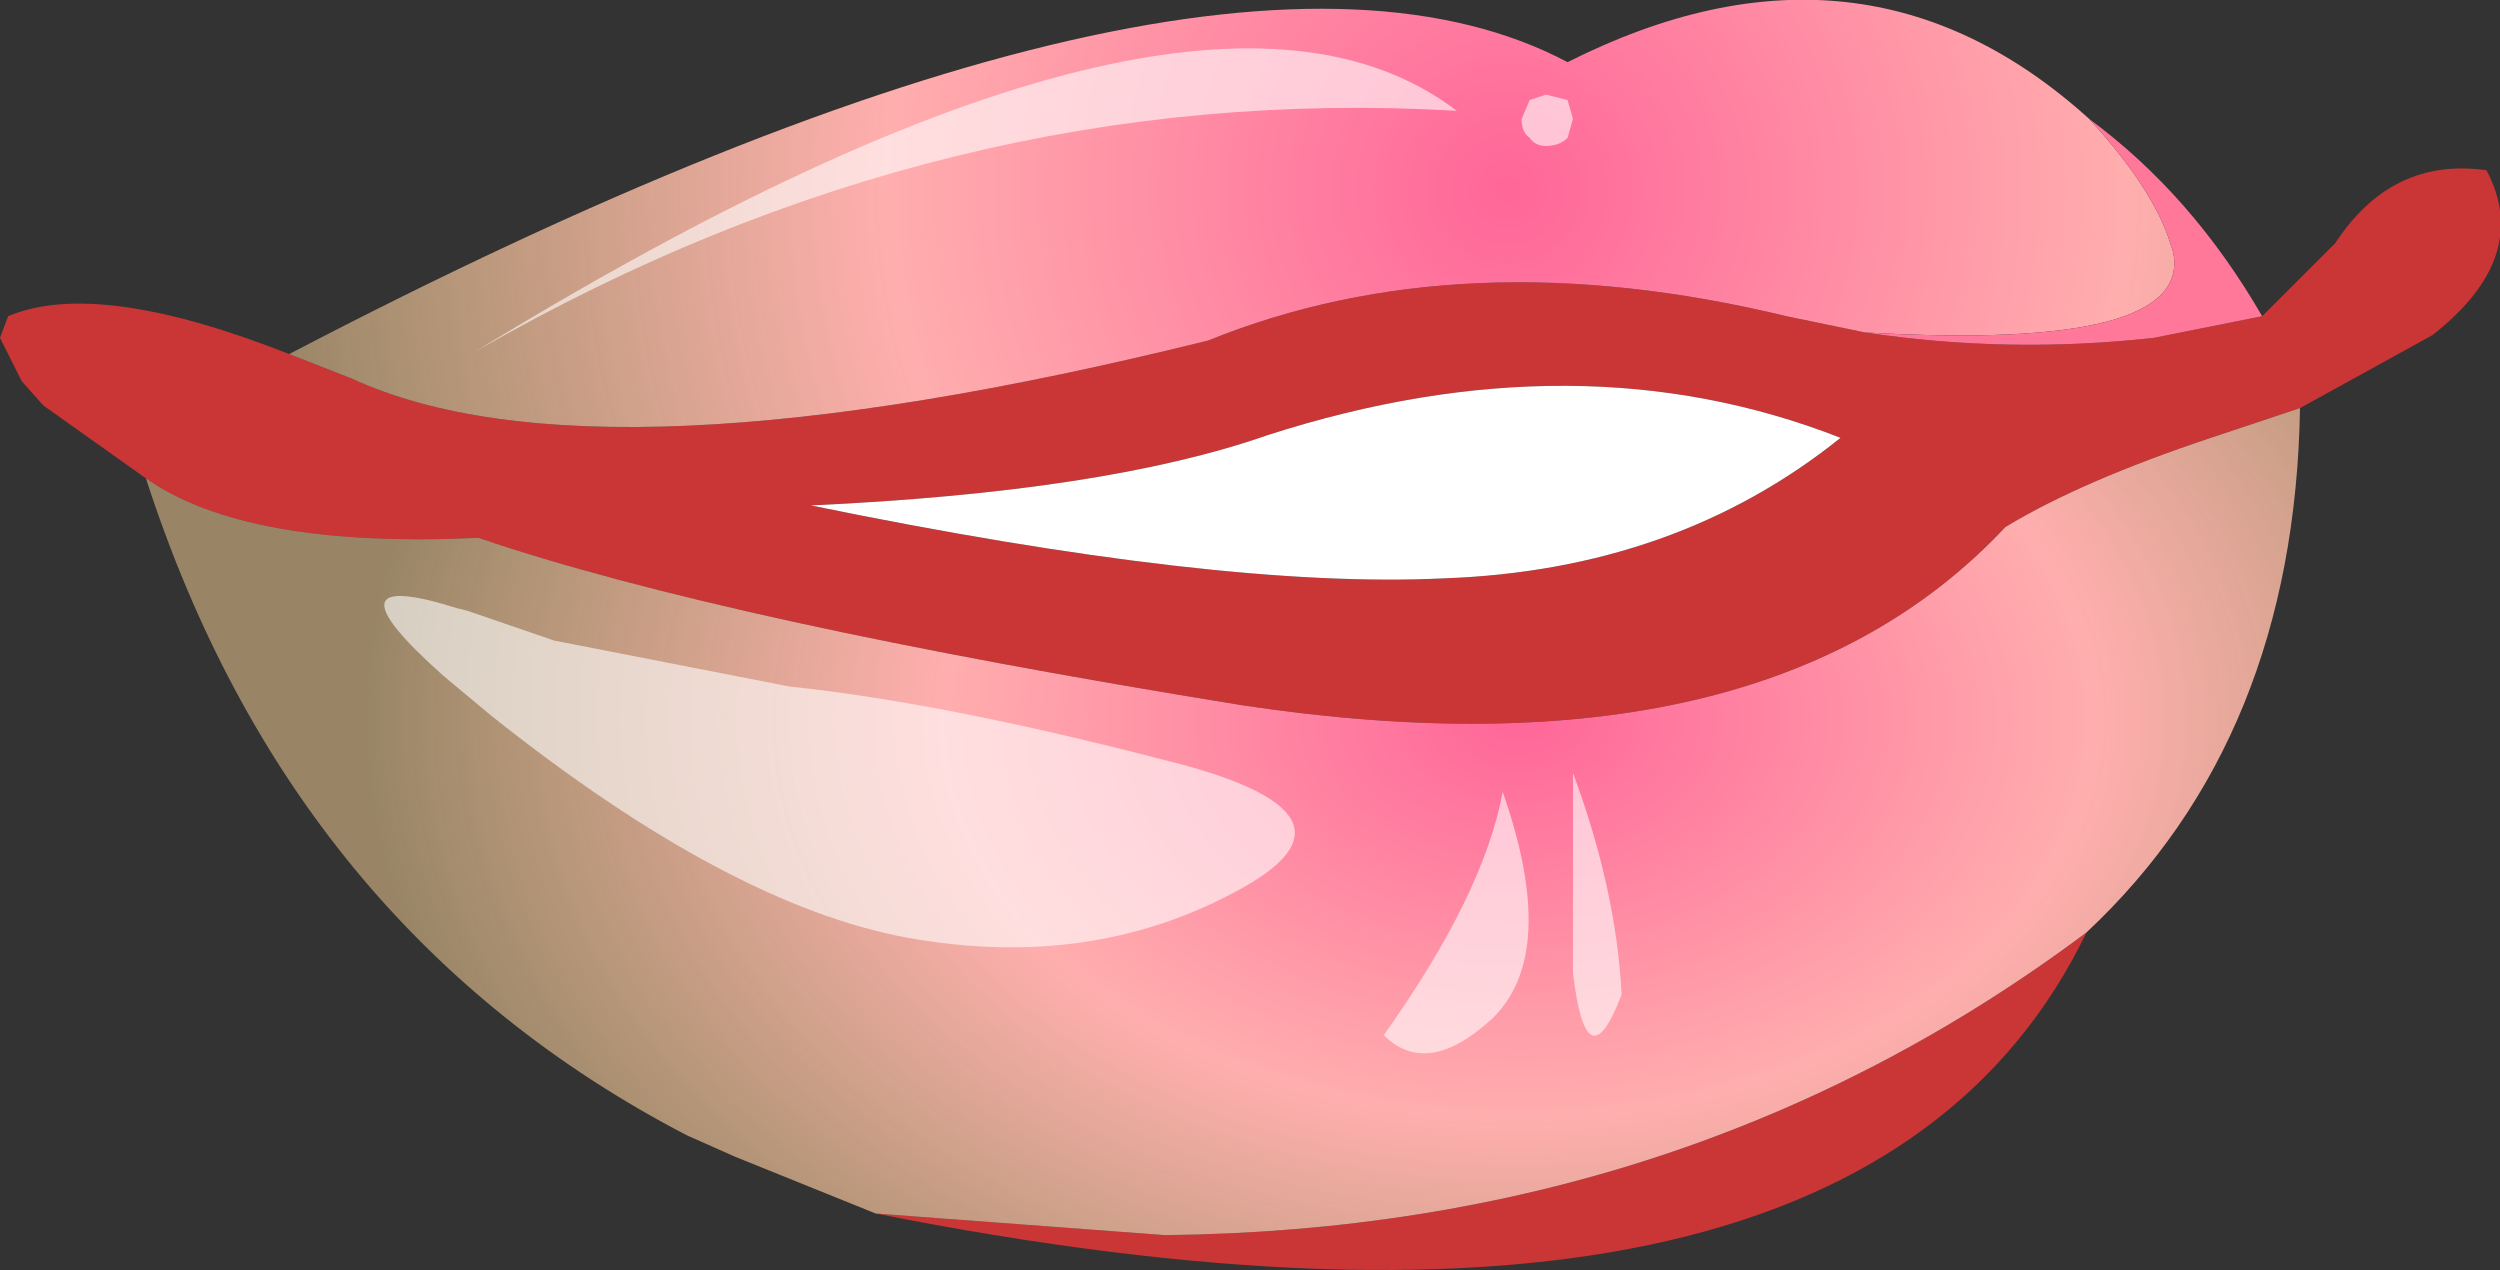
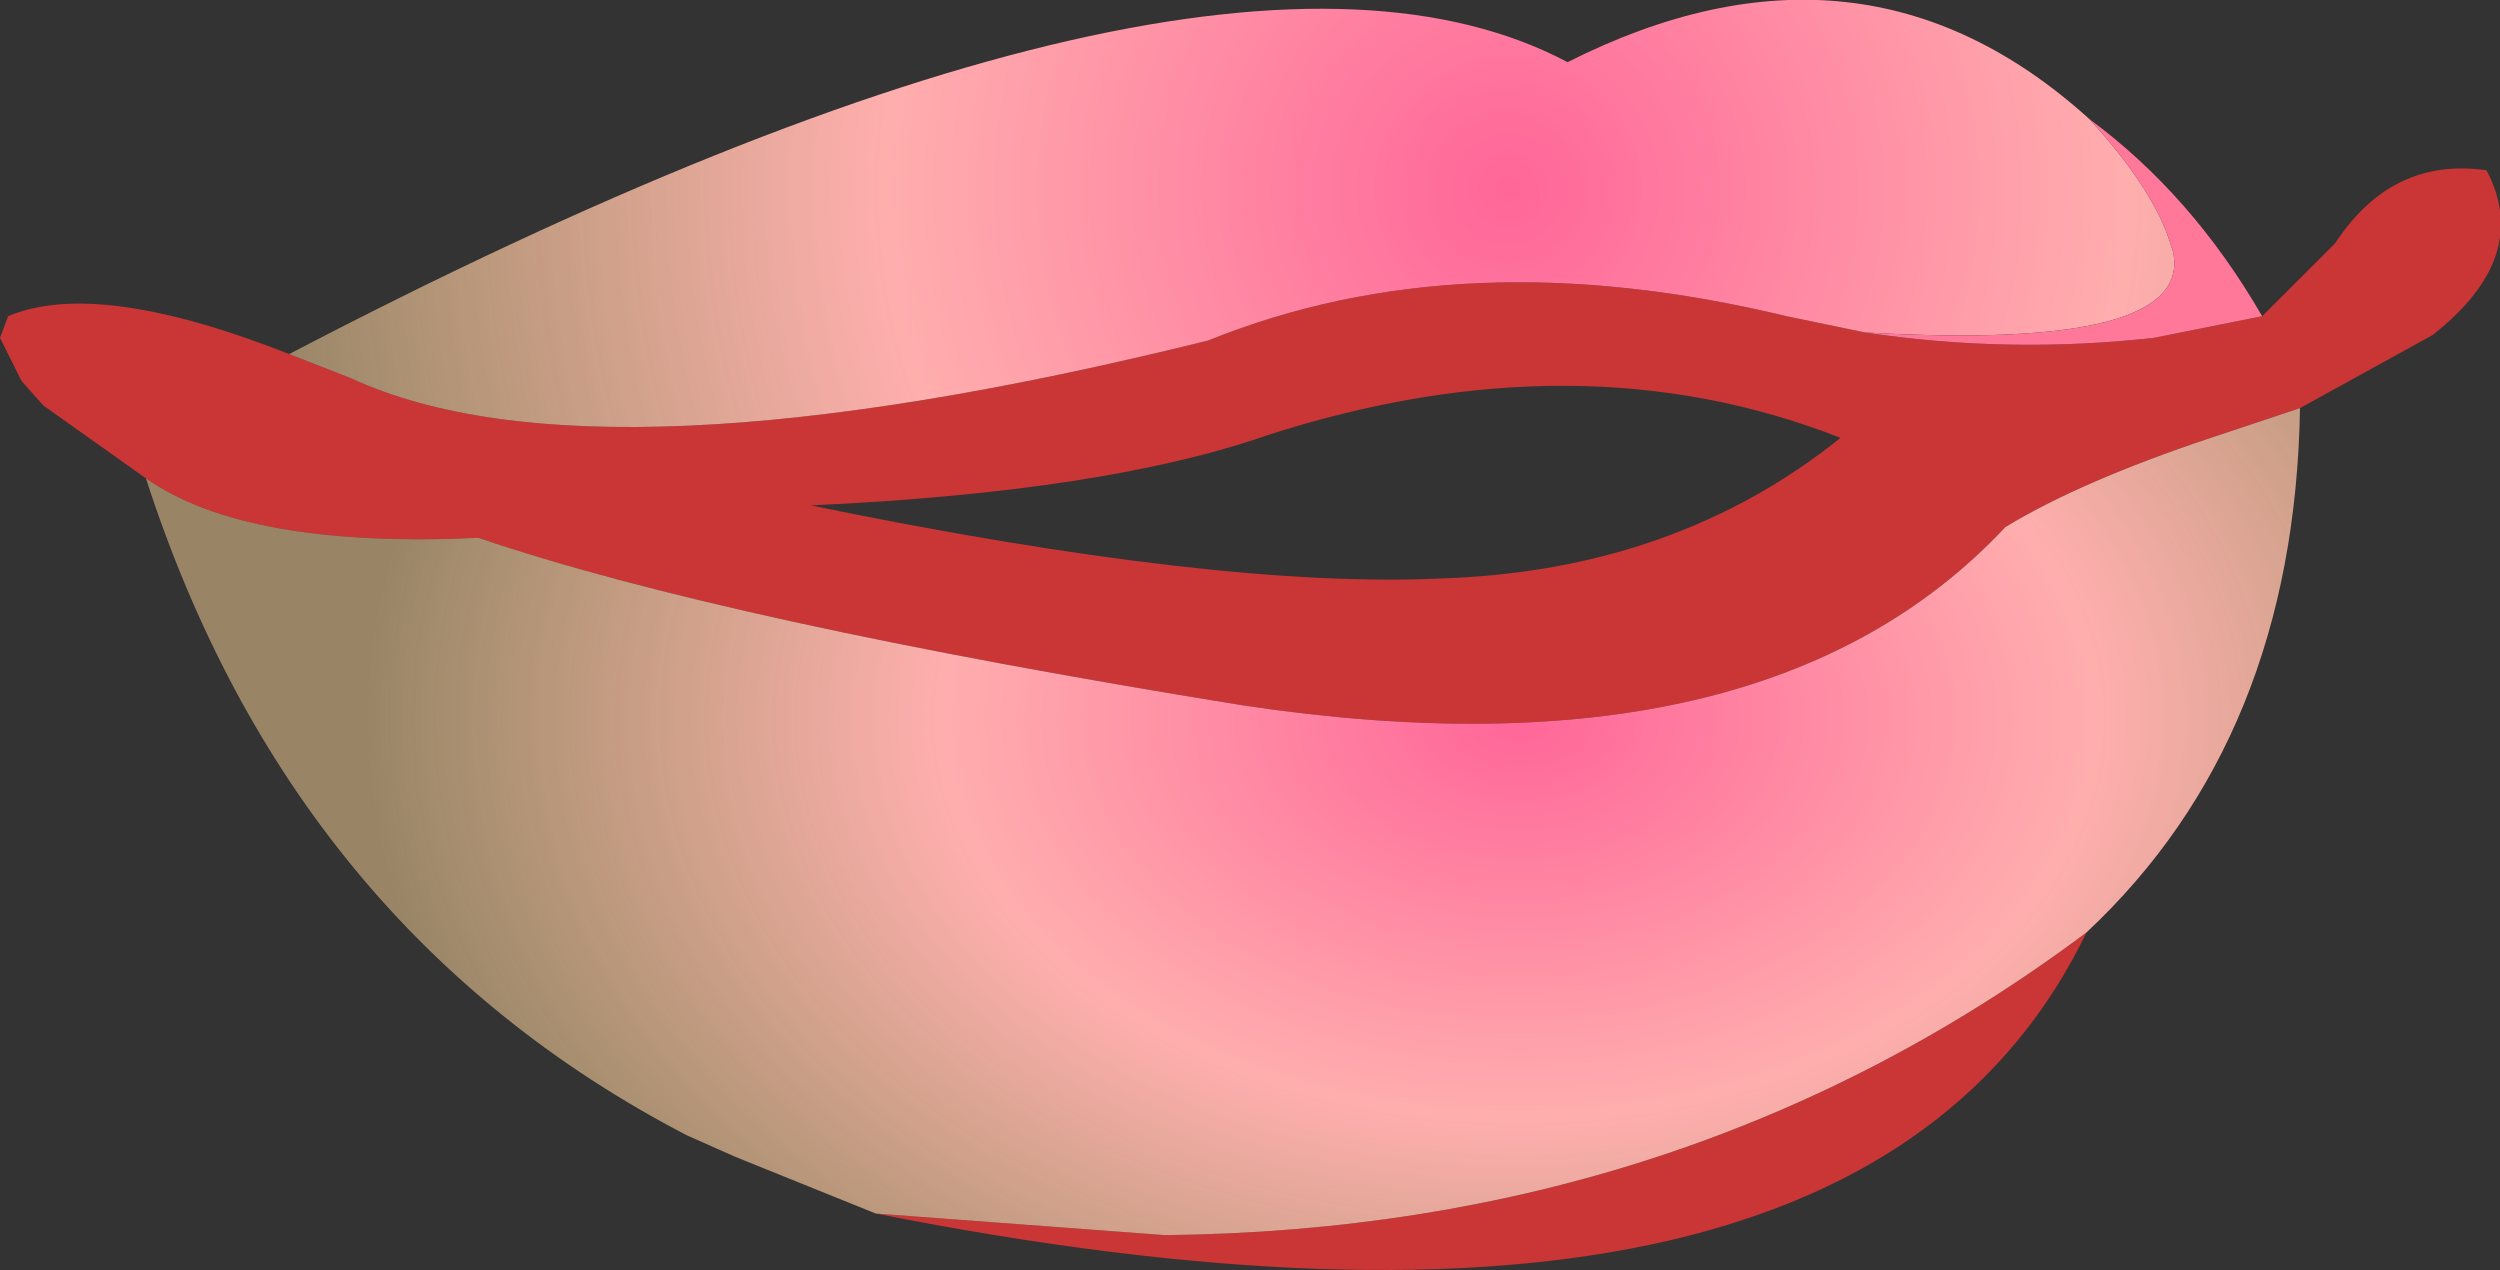
<svg xmlns="http://www.w3.org/2000/svg" height="23.5px" width="46.25px">
  <rect width="100%" height="100%" fill="#333333" stroke="none" />
  <g transform="matrix(1.0, 0.0, 0.0, 1.0, 23.1, 11.75)">
    <path d="M19.45 -4.2 L17.8 -3.65 Q15.4 -2.85 14.0 -2.0 9.55 2.75 -0.1 1.3 -9.7 -0.25 -14.25 -1.8 -18.55 -1.6 -20.4 -2.9 L-22.3 -4.25 -22.7 -4.7 -23.1 -5.5 -22.95 -5.9 Q-21.3 -6.6 -17.75 -5.2 L-16.6 -4.75 Q-12.05 -2.65 -0.75 -5.45 3.95 -7.35 9.95 -5.9 L11.4 -5.6 Q14.05 -5.2 16.75 -5.5 L18.75 -5.9 20.1 -7.25 Q21.15 -8.85 22.9 -8.6 23.75 -7.0 21.9 -5.55 L19.45 -4.2 M-6.9 10.7 L-1.55 11.1 Q8.15 11.0 15.5 5.5 11.25 14.3 -6.9 10.7 M0.35 -3.7 Q-2.65 -2.65 -8.1 -2.4 -0.55 -0.85 3.6 -1.05 7.9 -1.2 10.95 -3.65 6.1 -5.55 0.35 -3.7" fill="#ca3535" fill-rule="evenodd" stroke="none" />
-     <path d="M0.35 -3.7 Q6.1 -5.55 10.95 -3.65 7.9 -1.2 3.6 -1.05 -0.55 -0.85 -8.1 -2.4 -2.65 -2.65 0.35 -3.7" fill="#ffffff" fill-rule="evenodd" stroke="none" />
    <path d="M11.4 -5.6 L9.95 -5.9 Q3.95 -7.35 -0.75 -5.45 -12.05 -2.65 -16.6 -4.75 L-17.75 -5.2 Q-0.7 -14.1 5.9 -10.6 11.35 -13.35 15.55 -9.55 16.65 -8.35 17.0 -7.4 L17.1 -7.1 Q17.5 -5.25 11.4 -5.6" fill="url(#gradient0)" fill-rule="evenodd" stroke="none" />
    <path d="M-20.4 -2.9 Q-18.55 -1.6 -14.25 -1.8 -9.7 -0.25 -0.1 1.3 9.55 2.75 14.0 -2.0 15.4 -2.85 17.8 -3.65 L19.45 -4.2 Q19.35 1.9 15.5 5.5 8.15 11.0 -1.55 11.1 L-6.9 10.7 -9.5 9.65 -10.4 9.25 Q-17.7 5.45 -20.4 -2.9" fill="url(#gradient1)" fill-rule="evenodd" stroke="none" />
    <path d="M18.75 -5.9 L16.75 -5.5 Q14.05 -5.2 11.4 -5.6 17.5 -5.25 17.1 -7.1 L17.0 -7.4 Q16.65 -8.35 15.55 -9.55 17.45 -8.15 18.75 -5.9" fill="#ff7799" fill-rule="evenodd" stroke="none" />
-     <path d="M-14.45 -0.45 L-14.65 -0.5 Q-17.2 -1.3 -14.9 0.75 L-14.0 1.5 Q-9.6 5.0 -6.3 5.6 -2.95 6.2 -0.25 4.75 2.5 3.3 -1.6 2.3 -5.65 1.25 -8.5 0.95 L-12.85 0.1 -14.45 -0.45 M5.2 -9.9 L5.05 -9.55 Q5.05 -9.3 5.2 -9.2 5.3 -9.05 5.5 -9.05 5.75 -9.05 5.9 -9.2 L6.0 -9.55 5.9 -9.9 5.5 -10.0 5.2 -9.9 M6.0 6.25 Q6.25 8.35 6.9 6.65 6.8 4.7 6.0 2.55 L6.0 6.25 M4.5 7.1 Q5.75 5.9 4.7 2.9 4.35 4.8 2.5 7.4 3.3 8.2 4.5 7.1 M-14.3 -5.25 Q-5.6 -10.25 3.85 -9.7 -1.0 -13.4 -14.3 -5.25" fill="#ffffff" fill-opacity="0.6" fill-rule="evenodd" stroke="none" />
  </g>
  <defs>
    <radialGradient cx="0" cy="0" gradientTransform="matrix(0.028, 0.0, 0.0, 0.028, 4.8, -8.25)" gradientUnits="userSpaceOnUse" id="gradient0" r="819.2" spreadMethod="pad">
      <stop offset="0.0" stop-color="#ff6699" />
      <stop offset="0.502" stop-color="#ffaeae" />
      <stop offset="1.0" stop-color="#fed89a" stop-opacity="0.502" />
    </radialGradient>
    <radialGradient cx="0" cy="0" gradientTransform="matrix(-0.026, 0.0, 0.0, 0.018, 5.0, 1.55)" gradientUnits="userSpaceOnUse" id="gradient1" r="819.2" spreadMethod="pad">
      <stop offset="0.0" stop-color="#ff6699" />
      <stop offset="0.502" stop-color="#ffaeae" />
      <stop offset="1.0" stop-color="#fed89a" stop-opacity="0.502" />
    </radialGradient>
  </defs>
</svg>